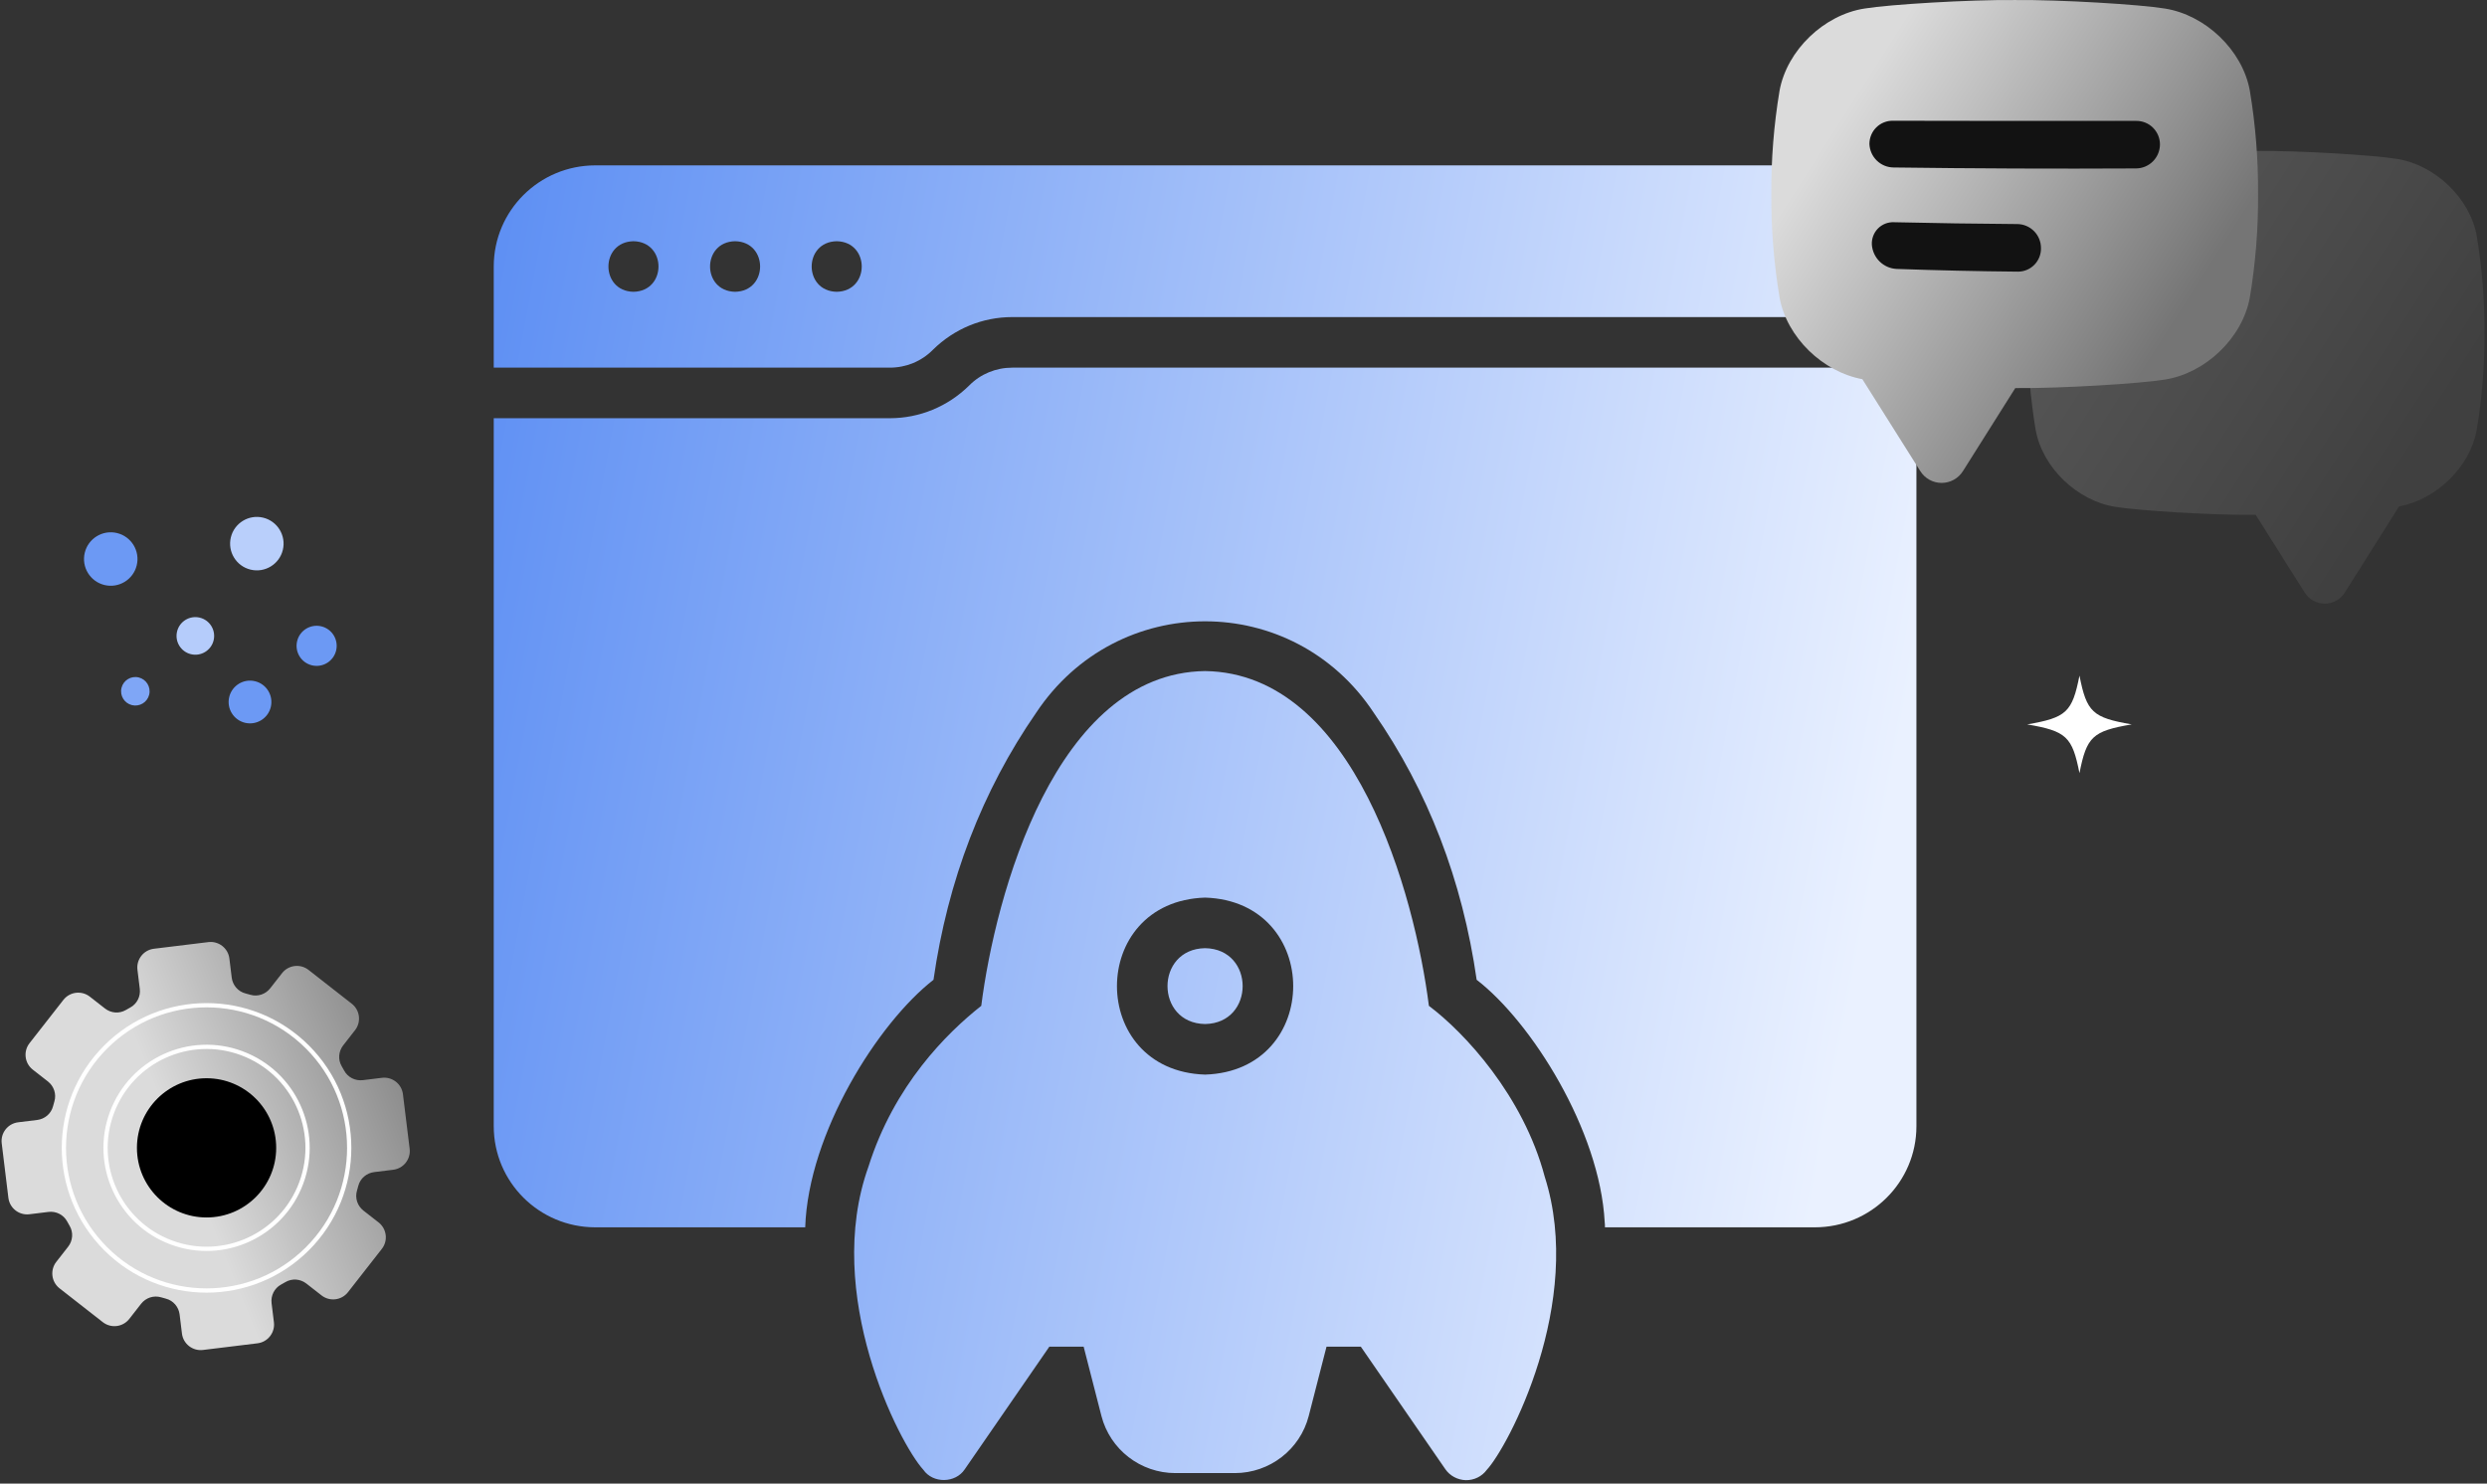
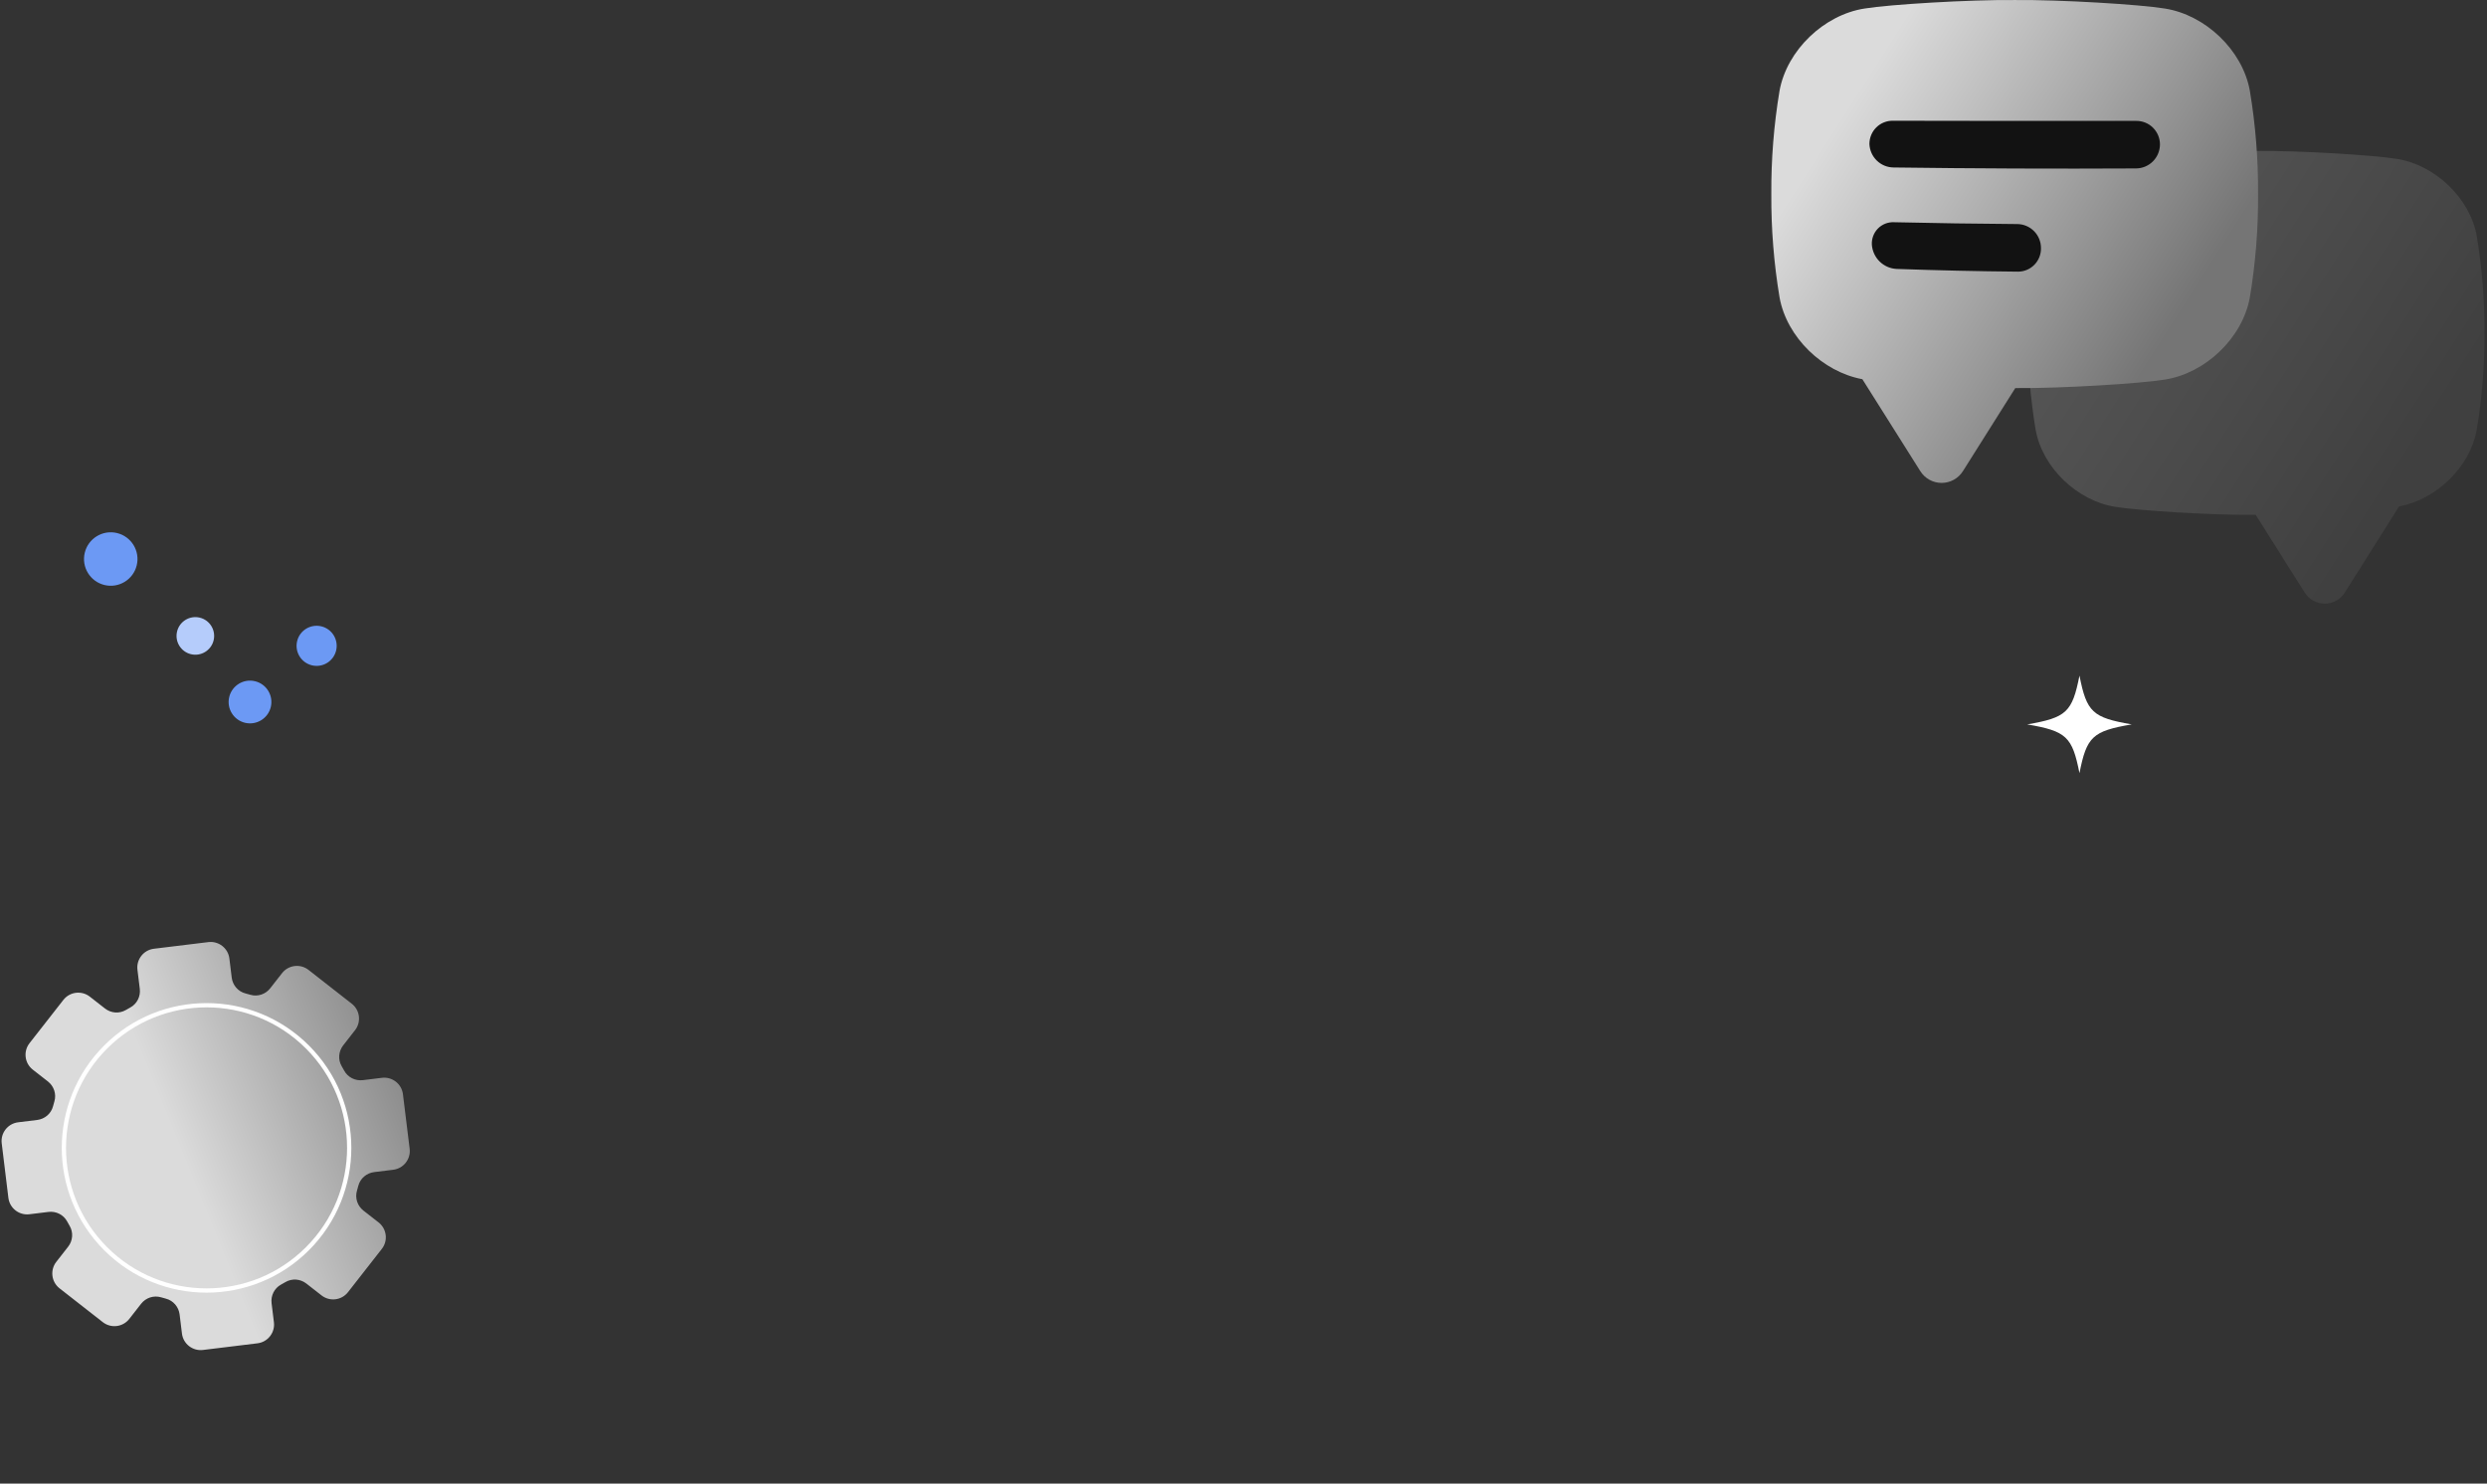
<svg xmlns="http://www.w3.org/2000/svg" width="357" height="213" viewBox="0 0 357 213" fill="none">
  <rect x="0" y="0" width="357" height="213" fill="#333333" stroke="none" />
-   <circle cx="36.869" cy="78.05" r="3.838" transform="rotate(13.576 36.869 78.05)" fill="#B9CFFB" />
  <circle cx="35.888" cy="100.786" r="3.069" transform="rotate(13.576 35.888 100.786)" fill="#6C99F4" />
  <circle cx="45.451" cy="92.722" r="2.879" transform="rotate(13.576 45.451 92.722)" fill="#6C99F4" />
  <circle cx="28.041" cy="91.298" r="2.699" transform="rotate(13.576 28.041 91.298)" fill="#B5CCFB" />
  <circle cx="15.897" cy="80.259" r="3.838" transform="rotate(13.576 15.897 80.259)" fill="#6C99F4" />
-   <ellipse cx="19.427" cy="99.247" rx="2.046" ry="2.046" transform="rotate(13.576 19.427 99.247)" fill="#7FA6F6" />
  <path d="M22.084 136.213L29.909 135.257C31.395 135.075 32.746 136.132 32.927 137.615L33.262 140.35C33.395 141.436 34.167 142.347 35.224 142.622C35.462 142.684 35.697 142.749 35.932 142.819C36.983 143.13 38.115 142.752 38.79 141.887L40.487 139.715C41.409 138.537 43.111 138.329 44.289 139.25L50.498 144.106C51.676 145.027 51.884 146.729 50.963 147.907L49.266 150.08C48.59 150.944 48.493 152.133 49.05 153.079C49.174 153.29 49.296 153.503 49.412 153.719C49.936 154.681 51.003 155.208 52.09 155.076L54.824 154.741C56.31 154.56 57.661 155.616 57.842 157.099L58.804 164.924C58.985 166.41 57.929 167.761 56.445 167.942L53.711 168.278C52.625 168.41 51.714 169.183 51.438 170.239C51.376 170.477 51.311 170.712 51.241 170.947C50.93 171.998 51.309 173.13 52.173 173.806L54.346 175.503C55.524 176.424 55.732 178.126 54.81 179.304L49.955 185.514C49.034 186.692 47.331 186.9 46.153 185.978L43.981 184.281C43.116 183.606 41.927 183.509 40.982 184.065C40.771 184.19 40.557 184.311 40.341 184.427C39.379 184.952 38.852 186.019 38.985 187.105L39.32 189.839C39.501 191.325 38.444 192.676 36.961 192.858L29.136 193.814C27.65 193.995 26.299 192.939 26.118 191.455L25.783 188.721C25.651 187.635 24.878 186.724 23.821 186.448C23.584 186.386 23.349 186.321 23.113 186.251C22.062 185.94 20.93 186.319 20.255 187.183L18.558 189.356C17.637 190.534 15.934 190.742 14.756 189.82L8.547 184.965C7.369 184.044 7.161 182.341 8.082 181.163L9.779 178.991C10.455 178.126 10.552 176.937 9.995 175.992C9.871 175.781 9.749 175.567 9.633 175.351C9.109 174.389 8.042 173.863 6.956 173.995L4.221 174.33C2.735 174.511 1.384 173.455 1.203 171.971L0.247 164.146C0.065 162.66 1.122 161.309 2.605 161.128L5.34 160.793C6.426 160.661 7.337 159.888 7.612 158.831C7.674 158.594 7.739 158.359 7.809 158.123C8.12 157.072 7.742 155.94 6.877 155.265L4.705 153.568C3.527 152.647 3.319 150.944 4.24 149.766L9.096 143.557C10.017 142.379 11.719 142.171 12.897 143.092L15.07 144.789C15.934 145.465 17.123 145.562 18.069 145.005C18.28 144.881 18.493 144.759 18.709 144.643C19.671 144.119 20.198 143.052 20.066 141.966L19.731 139.231C19.549 137.745 20.606 136.394 22.089 136.213H22.084Z" fill="url(#paint0_linear_1383_4124)" />
-   <path d="M29.651 174.792C35.171 174.792 39.646 170.317 39.646 164.797C39.646 159.277 35.171 154.803 29.651 154.803C24.131 154.803 19.656 159.277 19.656 164.797C19.656 170.317 24.131 174.792 29.651 174.792Z" fill="black" />
-   <path d="M43.241 169.842C46.028 162.337 42.202 153.993 34.697 151.206C27.192 148.42 18.848 152.245 16.061 159.75C13.275 167.256 17.1 175.599 24.605 178.386C32.111 181.172 40.454 177.347 43.241 169.842Z" stroke="white" stroke-width="0.611" stroke-miterlimit="10" />
  <path d="M44.129 179.279C52.126 171.282 52.126 158.316 44.129 150.318C36.131 142.321 23.165 142.321 15.168 150.318C7.171 158.316 7.171 171.282 15.168 179.279C23.165 187.277 36.131 187.277 44.129 179.279Z" stroke="white" stroke-width="0.611" stroke-miterlimit="10" />
-   <path d="M221.742 168.946C218.657 157.301 210.209 148.222 205.113 144.407C203.094 128.529 194.514 96.656 172.986 96.344C151.461 96.632 142.87 128.564 140.856 144.406C135.897 148.327 128.348 155.805 124.665 167.494C118.102 185.78 129.045 207.191 132.543 211.018C133.927 213.016 137.157 212.958 138.486 210.946C138.486 210.946 150.63 193.34 150.63 193.34H155.553L158.106 203.287C159.346 208.115 163.722 211.491 168.718 211.491H177.252C182.248 211.491 186.624 208.115 187.864 203.287L190.417 193.34H195.34L207.484 210.946C208.14 211.89 209.234 212.471 210.401 212.507C211.592 212.529 212.722 211.983 213.428 211.019C216.436 207.805 227.51 187.034 221.742 168.946ZM172.985 154.28C156.117 153.747 156.121 129.4 172.985 128.87C189.853 129.403 189.849 153.75 172.985 154.28ZM260.508 23.742H85.462C77.403 23.742 70.875 30.24 70.875 38.263V52.783H127.728C130.062 52.783 132.287 51.875 133.928 50.206C136.991 47.193 141.039 45.523 145.306 45.523H275.095V38.263C275.095 30.24 268.567 23.742 260.508 23.742ZM90.932 41.893C86.142 41.801 86.142 34.723 90.933 34.633C95.723 34.724 95.722 41.802 90.932 41.893ZM105.519 41.893C100.729 41.801 100.729 34.723 105.52 34.633C110.31 34.724 110.309 41.802 105.519 41.893ZM120.107 41.893C115.316 41.801 115.317 34.723 120.107 34.633C124.897 34.724 124.897 41.802 120.107 41.893ZM145.306 52.783H275.095V161.686C275.095 169.708 268.567 176.206 260.508 176.206H230.385C230.385 175.952 230.385 175.698 230.348 175.444C229.647 162.278 219.831 146.719 211.969 140.667C209.927 126.401 204.967 113.514 197.2 102.334C185.616 84.807 160.349 84.842 148.734 102.334C141.003 113.514 136.043 126.401 134.001 140.668C126.044 146.855 116.035 162.682 115.585 176.206H85.462C77.403 176.206 70.875 169.708 70.875 161.686V60.043H127.729C131.995 60.043 136.043 58.373 139.107 55.36C140.747 53.691 142.972 52.783 145.306 52.783ZM172.985 147.02C165.794 146.907 165.793 136.244 172.985 136.13C180.176 136.243 180.177 146.906 172.985 147.02Z" fill="url(#paint1_linear_1383_4124)" />
  <path opacity="0.2" d="M291.1 47.797C291.07 52.464 291.442 57.125 292.212 61.728C293.197 67.162 298.194 71.914 303.659 72.771C306.959 73.317 317.638 73.978 323.798 73.918L330.838 85.087C331.145 85.57 331.569 85.968 332.071 86.244C332.573 86.52 333.137 86.664 333.709 86.664C334.282 86.664 334.846 86.52 335.348 86.244C335.85 85.968 336.274 85.57 336.581 85.087L344.376 72.71C349.723 71.73 354.556 67.062 355.527 61.719C356.294 57.116 356.665 52.455 356.636 47.788C356.665 43.122 356.294 38.462 355.527 33.86C354.538 28.426 349.542 23.675 344.077 22.814C340.752 22.268 330.01 21.607 323.865 21.67C317.717 21.613 306.965 22.274 303.65 22.814C298.185 23.675 293.188 28.414 292.203 33.86C291.436 38.465 291.067 43.128 291.1 47.797Z" fill="url(#paint2_linear_1383_4124)" />
  <path d="M322.954 13.005C321.901 7.198 316.577 2.139 310.75 1.225C307.217 0.641 295.757 -0.057 289.202 0.004C282.65 -0.057 271.19 0.641 267.654 1.225C261.827 2.127 256.519 7.198 255.45 13.005C254.631 17.916 254.235 22.887 254.267 27.865C254.236 32.838 254.632 37.805 255.45 42.711C256.485 48.425 261.635 53.387 267.335 54.44L275.647 67.631C275.971 68.151 276.423 68.58 276.959 68.878C277.496 69.175 278.099 69.331 278.712 69.331C279.326 69.331 279.929 69.175 280.465 68.878C281.002 68.58 281.453 68.151 281.778 67.631L289.283 55.718C295.847 55.775 307.232 55.077 310.75 54.497C316.577 53.595 321.901 48.524 322.954 42.717C323.775 37.807 324.17 32.837 324.137 27.859C324.17 22.883 323.774 17.913 322.954 13.005Z" fill="url(#paint3_linear_1383_4124)" />
  <path d="M292.976 35.61C292.986 36.051 292.908 36.49 292.747 36.9C292.587 37.311 292.346 37.685 292.039 38.001C291.733 38.316 291.367 38.567 290.962 38.739C290.558 38.911 290.124 38.999 289.685 39C283.858 38.946 278.039 38.815 272.226 38.609C271.323 38.56 270.468 38.184 269.819 37.549C269.171 36.915 268.773 36.065 268.7 35.159C268.672 34.728 268.735 34.296 268.885 33.892C269.034 33.487 269.268 33.119 269.569 32.812C269.871 32.504 270.234 32.265 270.634 32.108C271.034 31.952 271.463 31.883 271.892 31.905C277.793 32.041 283.693 32.129 289.592 32.169C290.491 32.18 291.35 32.546 291.983 33.188C292.616 33.83 292.973 34.697 292.976 35.601V35.61ZM306.637 24.181C295.024 24.243 283.413 24.198 271.804 24.044C270.907 24.035 270.048 23.679 269.404 23.05C268.761 22.421 268.382 21.568 268.348 20.667C268.348 20.225 268.435 19.787 268.605 19.379C268.775 18.972 269.023 18.602 269.337 18.292C269.65 17.982 270.021 17.738 270.43 17.573C270.838 17.409 271.274 17.328 271.714 17.334C283.367 17.361 295.02 17.369 306.673 17.359C307.118 17.356 307.558 17.442 307.969 17.612C308.38 17.781 308.753 18.031 309.068 18.347C309.382 18.662 309.631 19.037 309.801 19.45C309.97 19.863 310.056 20.305 310.055 20.752C310.045 21.659 309.682 22.527 309.043 23.168C308.404 23.809 307.54 24.173 306.637 24.181Z" fill="#121212" />
  <path d="M298.5 97C297.464 102.25 296.625 103.033 291 104C296.625 104.967 297.464 105.75 298.5 111C299.536 105.75 300.375 104.967 306 104C300.375 103.033 299.536 102.25 298.5 97Z" fill="white" />
  <defs>
    <linearGradient id="paint0_linear_1383_4124" x1="63.993" y1="144.408" x2="24.091" y2="160.698" gradientUnits="userSpaceOnUse">
      <stop stop-color="#757575" />
      <stop offset="1" stop-color="#DBDBDB" />
    </linearGradient>
    <linearGradient id="paint1_linear_1383_4124" x1="55.113" y1="100.901" x2="266.496" y2="140.738" gradientUnits="userSpaceOnUse">
      <stop stop-color="#5C8EF3" />
      <stop offset="1" stop-color="#EAF1FF" />
    </linearGradient>
    <linearGradient id="paint2_linear_1383_4124" x1="348.509" y1="60.259" x2="304.067" y2="31.801" gradientUnits="userSpaceOnUse">
      <stop stop-color="#757575" />
      <stop offset="1" stop-color="#DBDBDB" />
    </linearGradient>
    <linearGradient id="paint3_linear_1383_4124" x1="315.472" y1="41.166" x2="268.078" y2="10.833" gradientUnits="userSpaceOnUse">
      <stop stop-color="#757575" />
      <stop offset="1" stop-color="#DBDBDB" />
    </linearGradient>
  </defs>
</svg>